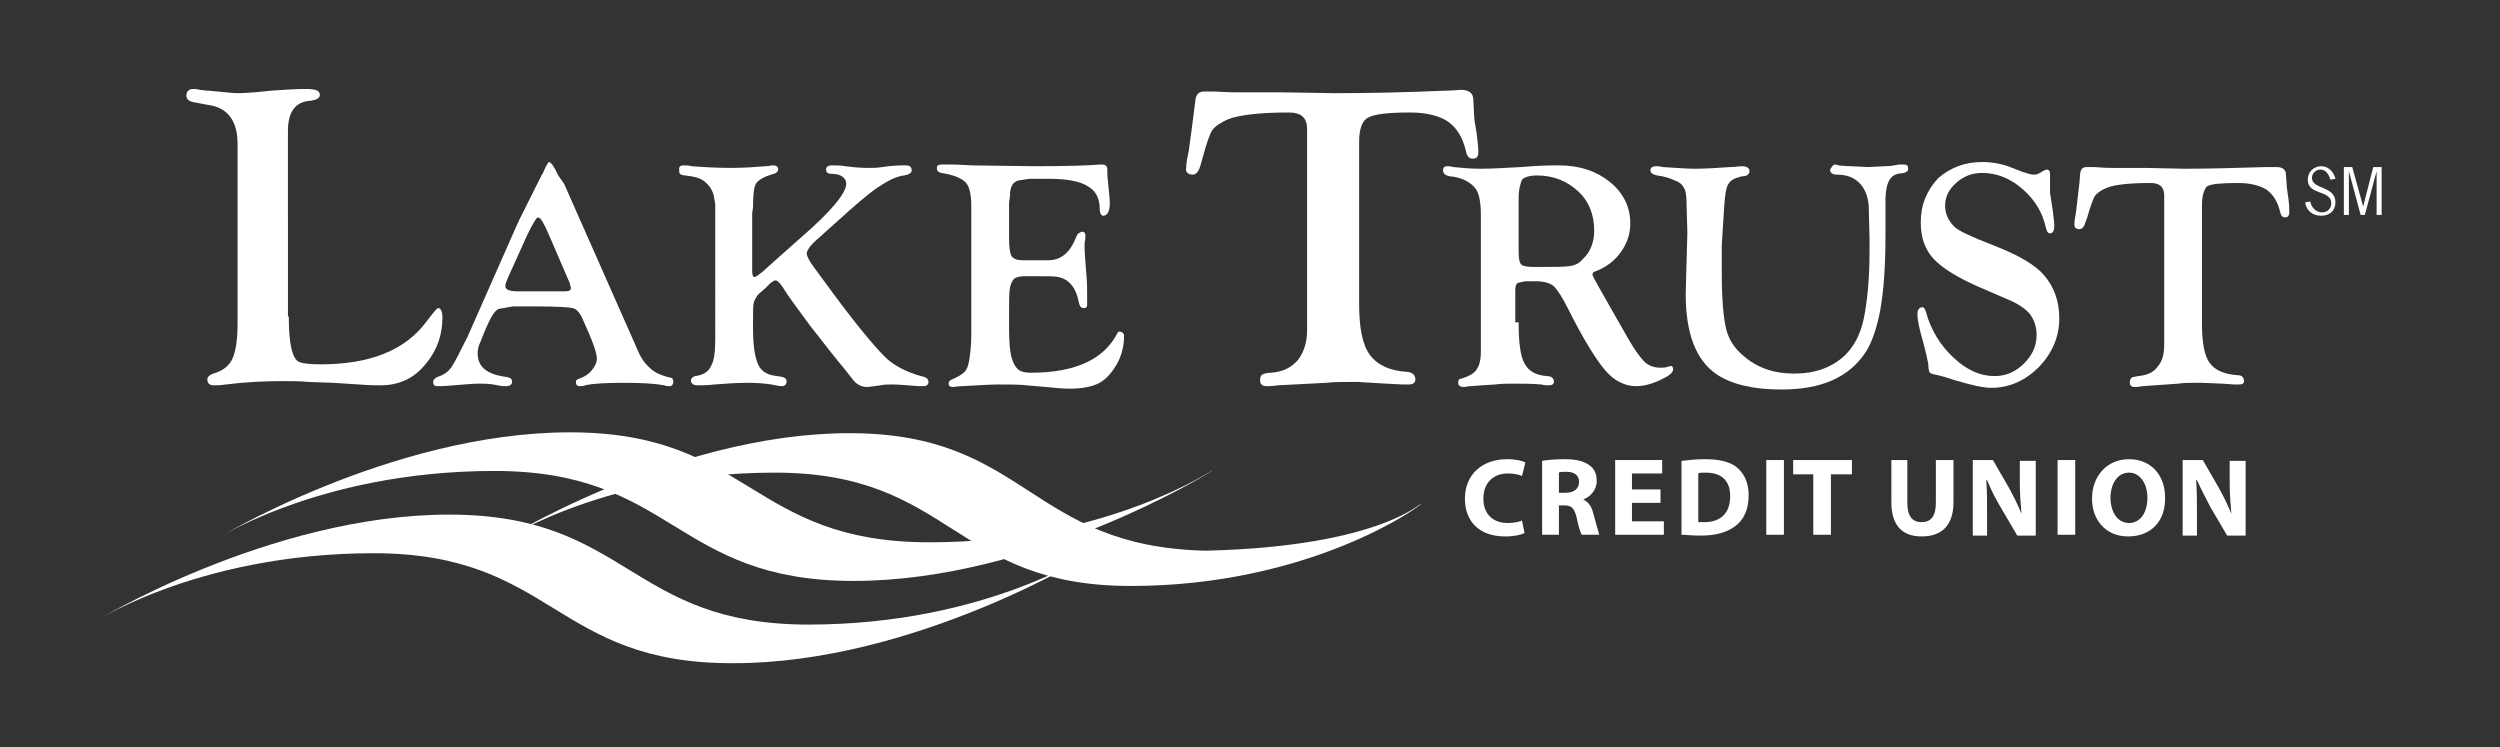
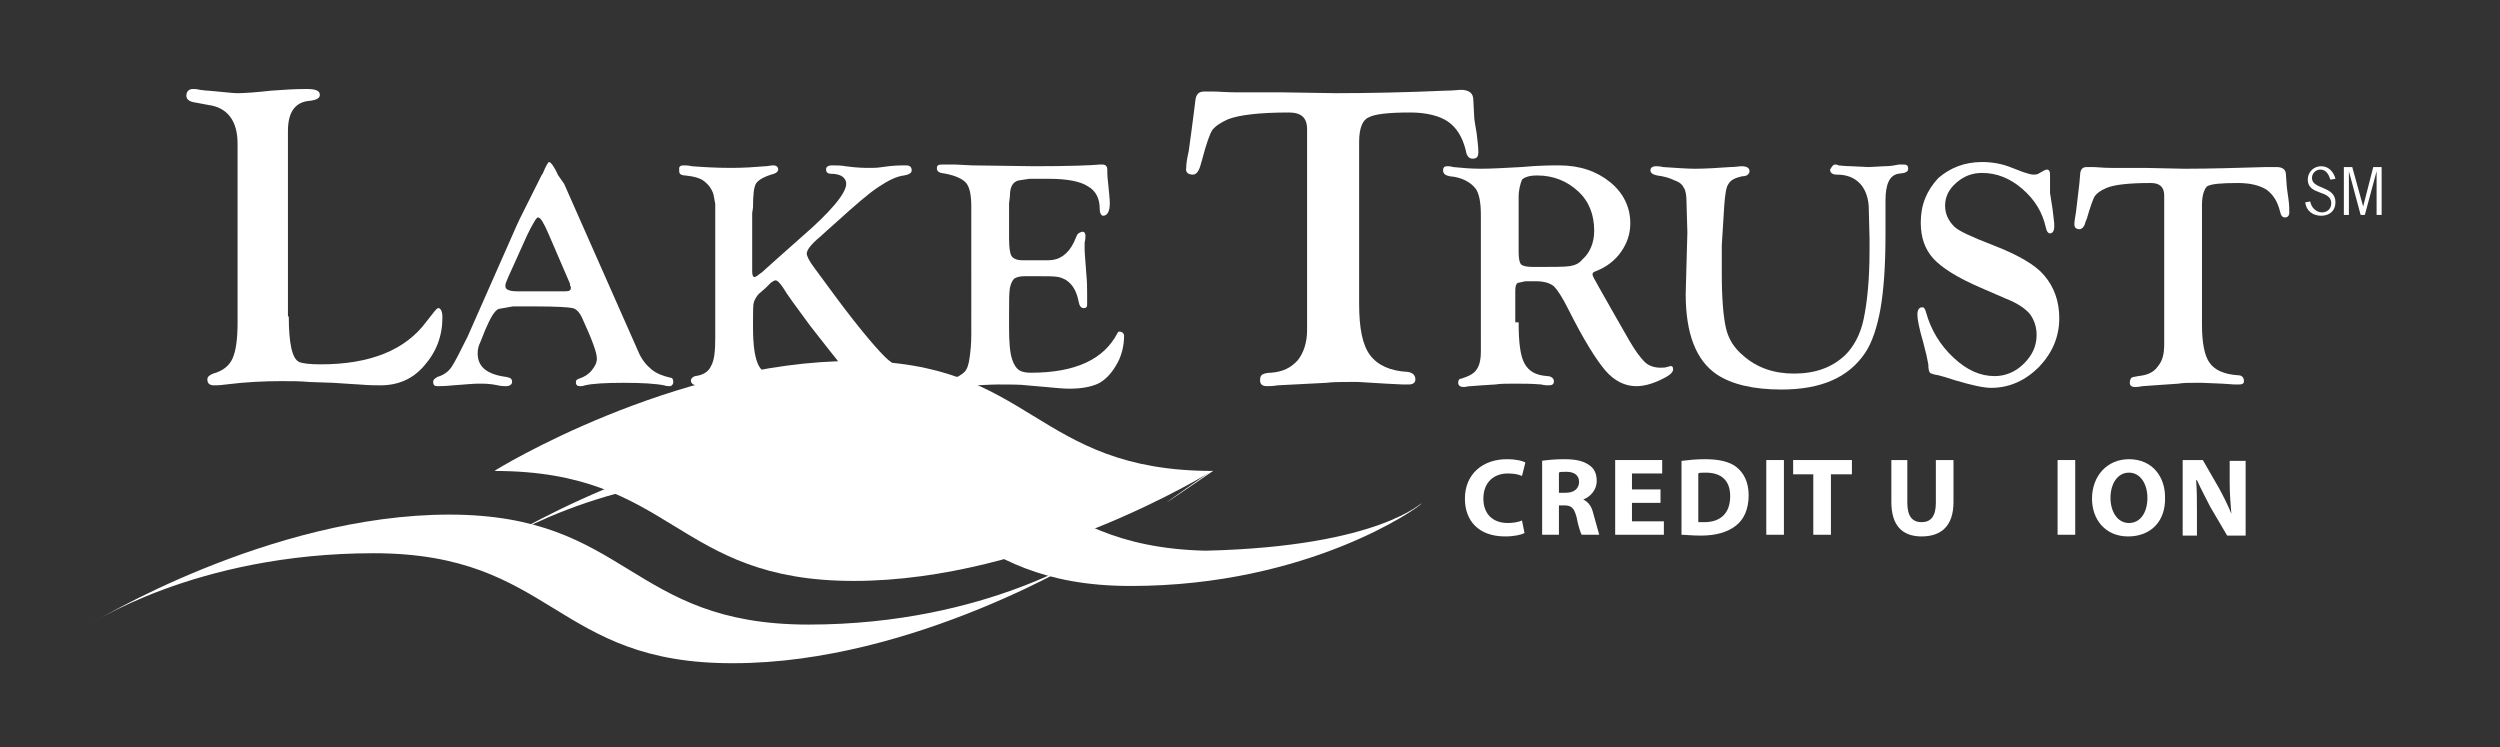
<svg xmlns="http://www.w3.org/2000/svg" version="1.1" id="Layer_1" x="0px" y="0px" viewBox="0 0 297.8 89" style="enable-background:new 0 0 297.8 89;" xml:space="preserve">
  <rect x="0" y="0" width="297.8" height="89" fill="#333333" stroke="none" />
  <style type="text/css">
	.st0{fill:#fff;}
	.st1{fill:#fff;}
</style>
  <g>
    <path class="st0" d="M130.2,65.8c-0.3,0.3-21.4,13.2-42.8,13.2C66,79.1,66,65.9,44.5,65.9c-21.4,0-34.1,8.7-33.8,8.5   c0.2-0.2,21.4-13.1,42.8-13.1c21.4,0,21.4,13.1,42.8,13.1C117.8,74.4,130.5,65.5,130.2,65.8" />
  </g>
  <path class="st0" d="M169.3,60c-0.2,0.4-13.4,9.8-34.6,9.8c-21.2,0-21.2-13.5-42.4-13.5c-21.2,0-33.7,8.9-33.5,8.7  C59,64.8,80,51.6,101.2,51.6c21.2,0,21.3,13.5,42.4,14C164.7,65.1,169.5,59.6,169.3,60" />
-   <path class="st1" d="M144.5,56c-0.3,0.3-21.4,13.2-42.8,13.2c-21.4,0-21.4-13.1-42.8-13.1c-21.4,0-34.1,8.7-33.8,8.5  c0.2-0.2,21.4-13.1,42.8-13.1c21.4,0,21.4,13.1,42.8,13.1C132.1,64.6,144.8,55.7,144.5,56" />
+   <path class="st1" d="M144.5,56c-0.3,0.3-21.4,13.2-42.8,13.2c-21.4,0-21.4-13.1-42.8-13.1c0.2-0.2,21.4-13.1,42.8-13.1c21.4,0,21.4,13.1,42.8,13.1C132.1,64.6,144.8,55.7,144.5,56" />
  <path class="st0" d="M181.6,63.5c-0.4,0.2-1.2,0.4-2.3,0.4c-3.2,0-4.8-1.9-4.8-4.5c0-3,2.2-4.7,5-4.7c1.1,0,1.9,0.2,2.2,0.4  l-0.4,1.6c-0.4-0.2-1-0.3-1.7-0.3c-1.6,0-2.9,1-2.9,3c0,1.8,1.1,2.9,2.9,2.9c0.6,0,1.3-0.1,1.7-0.3L181.6,63.5z" />
  <path class="st0" d="M183.6,54.9c0.7-0.1,1.6-0.2,2.7-0.2c1.4,0,2.3,0.2,3,0.7c0.6,0.4,0.9,1,0.9,1.9c0,1.1-0.8,1.9-1.6,2.2v0  c0.6,0.3,1,0.8,1.2,1.7c0.3,1,0.6,2.2,0.7,2.5h-2.1c-0.1-0.2-0.4-1-0.6-2.1c-0.3-1.1-0.6-1.4-1.5-1.4h-0.6v3.5h-2V54.9z M185.7,58.7  h0.8c1,0,1.6-0.5,1.6-1.3c0-0.8-0.6-1.2-1.5-1.2c-0.5,0-0.8,0-0.9,0.1V58.7z" />
  <polygon class="st0" points="197.8,59.9 194.4,59.9 194.4,62.1 198.2,62.1 198.2,63.7 192.4,63.7 192.4,54.8 198,54.8 198,56.4   194.4,56.4 194.4,58.3 197.8,58.3 " />
  <path class="st0" d="M200.3,54.9c0.8-0.1,1.7-0.2,2.8-0.2c1.7,0,2.9,0.3,3.7,0.9c0.9,0.7,1.5,1.8,1.5,3.4c0,1.7-0.6,2.9-1.5,3.6  c-1,0.8-2.4,1.2-4.2,1.2c-1.1,0-1.8-0.1-2.3-0.1V54.9z M202.3,62.2c0.2,0,0.5,0,0.7,0c1.9,0,3.1-1,3.1-3.1c0-1.9-1.1-2.8-2.9-2.8  c-0.5,0-0.8,0-0.9,0.1V62.2z" />
  <rect x="210.4" y="54.8" class="st0" width="2.1" height="8.9" />
  <polygon class="st0" points="216,56.5 213.6,56.5 213.6,54.8 220.6,54.8 220.6,56.5 218.1,56.5 218.1,63.7 216,63.7 " />
  <path class="st0" d="M227.2,54.8v5.1c0,1.6,0.6,2.3,1.7,2.3c1.1,0,1.7-0.7,1.7-2.3v-5.1h2.1v5c0,2.8-1.4,4.1-3.8,4.1  c-2.3,0-3.6-1.3-3.6-4.1v-5H227.2z" />
-   <path class="st0" d="M235,63.7v-8.9h2.4l1.9,3.3c0.5,0.9,1.1,2.1,1.5,3.1h0c-0.1-1.2-0.2-2.4-0.2-3.7v-2.6h1.9v8.9h-2.2l-2-3.4  c-0.7-1.2-1-1.8-1.6-3.2h-0.1c0.1,1.2,0.1,2.4,0.1,3.9v2.7H235z" />
  <rect x="245.1" y="54.8" class="st0" width="2.1" height="8.9" />
  <path class="st0" d="M253.5,63.9c-2.7,0-4.3-2-4.3-4.5c0-2.7,1.8-4.7,4.4-4.7c2.8,0,4.3,2.1,4.3,4.5C258,62.1,256.2,63.9,253.5,63.9  L253.5,63.9z M253.6,62.3c1.4,0,2.2-1.3,2.2-3c0-1.6-0.8-3-2.2-3s-2.2,1.4-2.2,3C251.4,60.9,252.2,62.3,253.6,62.3L253.6,62.3z" />
  <path class="st0" d="M260,63.7v-8.9h2.4l1.9,3.3c0.5,0.9,1.1,2.1,1.5,3.1h0c-0.1-1.2-0.2-2.4-0.2-3.7v-2.6h1.9v8.9h-2.2l-2-3.4  c-0.5-1-1.1-2.1-1.6-3.2h-0.1c0.1,1.2,0.1,2.4,0.1,3.9v2.7H260z" />
  <path class="st0" d="M34.4,37.7c0,3.2,0.4,5,1.2,5.4c0.4,0.2,1.3,0.3,2.6,0.3c5.9,0,10.1-1.7,12.6-5.1c0.8-1,1.2-1.6,1.4-1.6  c0.3,0,0.5,0.4,0.5,1.1c0,2.2-0.7,4.1-2.2,5.8c-1.3,1.5-3,2.3-5.2,2.3c-0.5,0-1.3,0-2.5-0.1c-0.3,0-1.4-0.1-3.1-0.2l-2.9-0.1  c-1-0.1-2.1-0.1-3.3-0.1c-2,0-4.2,0.1-6.6,0.4c-0.7,0.1-1.2,0.1-1.4,0.1c-0.5,0-0.8-0.2-0.8-0.7c0-0.3,0.2-0.5,0.7-0.7  c1.1-0.3,1.9-0.9,2.3-1.8c0.4-0.9,0.6-2.3,0.6-4.3V17.1c0-2.7-1.2-4.3-3.5-4.6l-1.6-0.3c-0.7-0.1-1-0.4-1-0.8c0-0.5,0.3-0.8,0.8-0.8  c0.2,0,0.4,0,0.8,0.1c0.2,0,0.6,0.1,1,0.1l1.1,0.1c1.1,0.1,1.9,0.2,2.4,0.2c0.8,0,2.2-0.1,4-0.3c1.4-0.1,2.8-0.2,4.2-0.2  c1.1,0,1.6,0.2,1.6,0.7c0,0.4-0.4,0.6-1.1,0.7c-1.8,0.1-2.7,1.3-2.7,3.6V37.7z" />
  <path class="st0" d="M67.2,21.9L76,41.8c0.4,1,1,1.7,1.6,2.2c0.6,0.5,1.4,0.8,2.3,1c0.2,0,0.3,0.2,0.3,0.5c0,0.3-0.2,0.5-0.4,0.5  c-0.2,0-0.4,0-0.7-0.1c-1-0.2-2.6-0.3-4.8-0.3c-2.2,0-3.8,0.1-4.6,0.3C69.4,46,69.3,46,69.1,46c-0.4,0-0.5-0.2-0.5-0.5  c0-0.2,0.1-0.3,0.4-0.4c0.6-0.2,1.1-0.5,1.5-1c0.4-0.5,0.6-0.9,0.6-1.4c0-0.7-0.6-2.3-1.7-4.7c-0.3-0.7-0.7-1.2-1.2-1.3  c-0.4-0.1-1.9-0.2-4.5-0.2h-2.6l-1.7,0.3c-0.5,0.2-1,1.1-1.6,2.5l-0.6,1.5c-0.2,0.4-0.3,0.8-0.3,1.3c0,1.6,1.1,2.5,3.4,2.8  c0.5,0.1,0.7,0.2,0.7,0.6c0,0.3-0.3,0.5-0.7,0.5c-0.2,0-0.6,0-1-0.1c-0.9-0.2-1.6-0.2-2.3-0.2c-0.6,0-1.6,0.1-3,0.2  c-1,0.1-1.6,0.1-1.9,0.1c-0.4,0-0.5-0.2-0.5-0.5c0-0.3,0.2-0.4,0.5-0.6c0.7-0.2,1.3-0.6,1.7-1.2c0.4-0.6,1-1.8,1.9-3.6l5.3-12  c0.4-0.9,0.7-1.6,0.9-2l1.8-3.6l0.9-1.8v0.1c0.4-1,0.7-1.5,0.8-1.5c0.2,0,0.6,0.5,1.1,1.6L67.2,21.9z M67.9,33.8L65.4,28  c-0.6-1.4-1-2.1-1.3-2.1c-0.2,0-0.4,0.4-0.9,1.3l-0.4,0.8l-2.3,5.1l-0.2,0.5c-0.1,0.2-0.1,0.4-0.1,0.5c0,0.4,0.5,0.6,1.4,0.6h5.7  c0.5,0,0.7-0.1,0.7-0.4c0-0.1,0-0.2-0.1-0.3L67.9,33.8z" />
  <path class="st0" d="M89.6,25.4v6.9c0,0.5,0.1,0.7,0.3,0.7c0.1,0,0.4-0.2,0.9-0.6l1.9-1.7l2.7-2.4c3.6-3.1,5.4-5.3,5.4-6.4  c0-0.4-0.2-0.7-0.5-0.9c-0.3-0.2-0.8-0.3-1.3-0.3c-0.4,0-0.6-0.2-0.6-0.5c0-0.3,0.2-0.5,0.7-0.5c0.5,0,1.1,0,1.6,0.1  c1.4,0.2,2.4,0.2,2.9,0.2c0.4,0,0.9,0,1.5-0.1c1.3-0.2,2.2-0.2,2.8-0.2c0.5,0,0.7,0.2,0.7,0.6c0,0.3-0.3,0.5-0.9,0.6  c-0.9,0.1-1.9,0.6-3.1,1.4c-1.2,0.8-2.8,2.2-4.9,4.1c-1,0.9-1.7,1.5-2,1.8c-1.1,0.9-1.6,1.6-1.6,2c0,0.3,0.3,0.9,0.9,1.7l1.4,1.9  c3.2,4.4,5.6,7.3,7,8.7c1,1,2.5,1.8,4.3,2.3l0.4,0.1c0.3,0.1,0.5,0.3,0.5,0.6c0,0.3-0.2,0.5-0.6,0.5c-0.1,0-0.3,0-0.6,0  c-1.3-0.1-2.3-0.2-3.2-0.2c-0.4,0-0.9,0-1.3,0.1c-0.8,0.1-1.4,0.2-1.6,0.2c-0.7,0-1.3-0.3-1.8-1c-0.1-0.1-0.3-0.4-0.7-0.9  c-1.1-1.3-2.5-3.1-4.3-5.4c-1.7-2.3-2.8-3.8-3.2-4.5c-0.4-0.6-0.7-0.9-0.9-0.9c-0.2,0-0.3,0.1-0.6,0.3l-0.6,0.6L90.4,35  c-0.3,0.3-0.5,0.7-0.6,1c-0.1,0.3-0.1,1.1-0.1,2.2V39c0,2.1,0.2,3.5,0.6,4.4c0.4,0.9,1.2,1.3,2.3,1.4c0.7,0.1,1.1,0.2,1.1,0.6  c0,0.4-0.2,0.6-0.6,0.6c-0.2,0-0.7-0.1-1.2-0.2c-0.7-0.1-1.6-0.2-2.7-0.2c-1.5,0-2.8,0.1-4.1,0.2c-0.8,0.1-1.5,0.1-2,0.1  c-0.5,0-0.8-0.2-0.8-0.6c0-0.2,0.2-0.4,0.5-0.5c0.9-0.1,1.6-0.5,1.9-1.2c0.4-0.7,0.5-1.8,0.5-3.4V25l0-0.7L85,23.2  c-0.2-0.7-0.6-1.2-1.1-1.6c-0.5-0.4-1.3-0.6-2.3-0.7c-0.3,0-0.5-0.1-0.6-0.2c-0.1-0.1-0.1-0.3-0.1-0.6c0-0.3,0.2-0.4,0.5-0.4  c0.3,0,0.6,0,1,0.1c1.3,0.1,2.9,0.2,4.7,0.2c1.5,0,2.9-0.1,4.1-0.2c0.3,0,0.6-0.1,0.9-0.1c0.4,0,0.6,0.2,0.6,0.5  c0,0.2-0.2,0.4-0.5,0.5c-1.1,0.3-1.8,0.7-2.1,1.1c-0.3,0.4-0.4,1.4-0.4,2.9L89.6,25.4z" />
  <path class="st0" d="M120.2,24.2v4.1c0,1.2,0.1,1.9,0.3,2.2c0.2,0.3,0.6,0.5,1.3,0.5l0.6,0l0.9,0h1.6c1.3,0,2.3-0.7,3-2.1l0.4-0.9  c0.1-0.2,0.3-0.3,0.6-0.4c0.3,0,0.4,0.2,0.4,0.5c0,0.1,0,0.4-0.1,0.8c0,0.3,0,0.6,0,0.8c0,0.4,0.1,1.4,0.2,2.9  c0.1,1,0.1,1.8,0.1,2.6l0,1c0,0.2,0,0.3-0.1,0.4c-0.1,0.1-0.2,0.1-0.3,0.1c-0.3,0-0.5-0.2-0.6-0.7c-0.2-1.1-0.6-1.9-1.2-2.4  c-0.3-0.3-0.8-0.5-1.2-0.6c-0.5-0.1-1.4-0.1-2.7-0.1h-1.3c-0.6,0-1,0.1-1.3,0.3c-0.2,0.2-0.4,0.6-0.5,1.1c-0.1,0.6-0.1,1.6-0.1,3  v1.7c0,1.8,0.1,3.1,0.4,3.9c0.2,0.6,0.5,1,0.8,1.2c0.3,0.2,0.8,0.3,1.4,0.3c5.3,0,8.7-1.6,10.3-4.7c0.1-0.2,0.2-0.2,0.2-0.2  c0.1,0,0.2,0,0.4,0.1c0.1,0.1,0.2,0.2,0.2,0.4c0,1.2-0.3,2.5-1,3.6c-0.6,1-1.3,1.7-2.1,2.1c-0.9,0.4-2,0.6-3.4,0.6  c-0.8,0-1.7-0.1-2.8-0.2l-2.3-0.2c-0.8-0.1-1.9-0.1-3.4-0.1c-0.9,0-2.4,0.1-4.3,0.2c-0.5,0-0.9,0.1-1.1,0.1c-0.3,0-0.5-0.1-0.5-0.4  c0-0.2,0.1-0.4,0.4-0.5c0.7-0.3,1.2-0.6,1.5-0.9c0.3-0.3,0.5-0.9,0.6-1.7c0.1-0.7,0.2-1.6,0.2-2.7V24.6c0-1.4-0.2-2.4-0.7-2.9  c-0.5-0.5-1.5-0.9-2.9-1.1c-0.3-0.1-0.5-0.2-0.5-0.6c0-0.3,0.2-0.4,0.6-0.4c0.1,0,0.3,0,0.6,0c0.2,0,0.6,0,1,0l2,0.1l7.4,0.1  c4.2,0,6.8-0.1,7.8-0.2c0.1,0,0.2,0,0.3,0c0.4,0,0.6,0.2,0.6,0.6c0,0.3,0,0.8,0.1,1.6c0.1,1.1,0.2,1.9,0.2,2.4c0,1-0.3,1.5-0.8,1.5  c-0.2,0-0.4-0.3-0.4-0.8c0-1.3-0.5-2.2-1.4-2.7c-0.9-0.6-2.5-0.9-4.6-0.9h-2.4l-1.3,0.2c-0.7,0.2-1,0.8-1,1.9L120.2,24.2z" />
  <path class="st1" d="M161.9,16.9v19.3c0,2.9,0.4,4.9,1.3,6.1c0.9,1.2,2.4,1.9,4.5,2c0.6,0.1,0.9,0.4,0.9,0.9c0,0.4-0.3,0.6-0.8,0.6  c-0.1,0-0.3,0-0.7,0l-2-0.1l-3.3-0.2c-0.3,0-0.6,0-1.1,0c-1,0-1.9,0-2.7,0.1l-5.8,0.3c-0.6,0.1-1,0.1-1.3,0.1  c-0.5,0-0.8-0.2-0.8-0.7c0-0.4,0.1-0.6,0.3-0.7c0.2-0.1,0.5-0.2,1-0.2c1.4-0.1,2.4-0.6,3.2-1.5c0.7-0.9,1.1-2.1,1.1-3.6l0-1.2V15.4  c0-1.4-0.7-2-2.2-2c-3.5,0-5.9,0.3-7.2,0.8c-0.9,0.4-1.5,0.8-1.9,1.3c-0.3,0.5-0.7,1.6-1.2,3.5l-0.2,0.7c-0.2,0.7-0.5,1.1-0.9,1.1  c-0.6,0-0.9-0.3-0.8-0.8c0-0.5,0.1-1.1,0.3-2l0.3-2.2l0.3-2.3l0.2-1.6c0.1-0.7,0.4-1,1.1-1c0.2,0,0.5,0,0.9,0c0.7,0,1.7,0.1,2.9,0.1  l5.4,0l6.4,0.1c4.1,0,8.5-0.1,13.1-0.3c0.9,0,1.5-0.1,1.8-0.1c1,0,1.5,0.4,1.5,1.2l0.1,1.9c0,0.3,0.1,1,0.3,2.1  c0.1,0.9,0.2,1.6,0.2,2.2c0,0.6-0.2,0.8-0.7,0.8c-0.4,0-0.7-0.3-0.8-1c-0.4-1.6-1.1-2.7-2.1-3.4c-1-0.7-2.6-1.1-4.5-1.1  c-2.7,0-4.3,0.2-5,0.6C162.3,14.3,161.9,15.3,161.9,16.9" />
  <path class="st1" d="M180.9,38.4c0,2.4,0.2,4,0.7,4.9c0.5,0.9,1.3,1.4,2.7,1.5c0.5,0,0.8,0.3,0.8,0.6c0,0.4-0.2,0.5-0.7,0.5  c-0.1,0-0.4,0-0.8-0.1c-1.1-0.1-2.2-0.1-3.2-0.1c-0.9,0-1.6,0-2.3,0.1l-1.6,0.1l-1.3,0.1c-0.4,0-0.6,0.1-0.8,0.1  c-0.5,0-0.7-0.2-0.7-0.5c0-0.3,0.1-0.5,0.4-0.5c0.9-0.3,1.5-0.6,1.8-1.1c0.3-0.4,0.5-1.1,0.5-2.1v-1.8l0-0.7V25.6  c0-1.5-0.2-2.5-0.6-3.1c-0.6-0.8-1.7-1.4-3.1-1.5c-0.5-0.1-0.8-0.3-0.8-0.7c0-0.4,0.2-0.5,0.5-0.5c0.1,0,0.4,0,0.7,0.1  c1,0.1,2.1,0.2,3.3,0.2c1.3,0,2.9-0.1,4.8-0.2c2.2-0.2,3.7-0.2,4.5-0.2c2.5,0,4.5,0.7,6.1,2c1.6,1.3,2.4,3,2.4,4.9  c0,1.3-0.4,2.4-1.1,3.4c-0.7,1-1.7,1.8-3,2.3c-0.3,0.1-0.4,0.2-0.4,0.4c0,0.1,0.1,0.3,0.2,0.5c0.1,0.2,0.3,0.5,0.5,0.9l1.7,3l2,3.5  c0.7,1.2,1.3,2,1.8,2.5c0.5,0.5,1.2,0.7,1.9,0.7c0.3,0,0.6,0,0.8-0.1c0.2,0,0.3-0.1,0.4-0.1c0.2,0,0.3,0.1,0.3,0.4  c0,0.4-0.5,0.8-1.6,1.3c-1.1,0.5-2,0.7-2.8,0.7c-1.3,0-2.6-0.6-3.7-1.9c-1.1-1.3-2.6-3.7-4.4-7.3c-0.7-1.4-1.3-2.3-1.7-2.7  c-0.5-0.4-1.2-0.6-2.2-0.6h-1.2l-0.9,0.2c-0.2,0.1-0.3,0.4-0.3,0.9V38.4z M180.9,23.5v6.5c0,0.8,0.1,1.3,0.3,1.5  c0.2,0.2,0.7,0.3,1.5,0.3c2.3,0,3.7,0,4.3-0.1c0.6-0.1,1.1-0.3,1.5-0.8c0.9-0.8,1.4-2,1.4-3.4c0-1.9-0.6-3.5-1.9-4.7  c-1.3-1.2-2.9-1.9-4.9-1.9c-0.9,0-1.5,0.2-1.8,0.5C181.1,21.9,180.9,22.6,180.9,23.5" />
  <path class="st1" d="M218.6,19.6c0.1,0,0.2,0,0.4,0.1c0.2,0,0.7,0.1,1.5,0.1l2.1,0.1l1.9-0.1c0.7,0,1.2-0.1,1.7-0.2  c0.2,0,0.4,0,0.6,0c0.4,0,0.5,0.2,0.5,0.5c0,0.3-0.2,0.4-0.5,0.5l-0.7,0.1c-1,0.2-1.5,1.2-1.5,3.2l0,1.7l0,2.3  c0,3.7-0.2,6.6-0.6,8.9c-0.4,2.2-1,4-1.8,5.2c-2,3-5.3,4.4-10,4.4c-3.3,0-5.9-0.6-7.7-1.8c-2.5-1.7-3.7-4.9-3.7-9.6l0.2-7.3  l-0.1-3.5c0-0.9-0.1-1.5-0.3-1.8c-0.2-0.4-0.5-0.7-1.1-0.9c-0.6-0.3-1.3-0.5-2.1-0.6c-0.5-0.1-0.8-0.3-0.8-0.6  c0-0.3,0.2-0.5,0.7-0.5c0.1,0,0.4,0,0.8,0.1c1.6,0.1,2.9,0.2,3.8,0.2c1.3,0,2.7-0.1,4.2-0.2c0.6,0,1.1-0.1,1.3-0.1  c0.7,0,1,0.2,1,0.6c0,0.2-0.1,0.3-0.2,0.4c-0.1,0.1-0.3,0.2-0.7,0.2c-0.8,0.2-1.3,0.4-1.6,0.9c-0.3,0.4-0.4,1.3-0.5,2.5l-0.3,4.8  l0,3.4c0,3.1,0.2,5.2,0.5,6.5c0.3,1.3,1,2.4,2.1,3.3c1.6,1.4,3.6,2.1,6,2.1c2.5,0,4.5-0.7,6.1-2.2c1-1,1.8-2.4,2.2-4.3  c0.4-1.9,0.7-4.6,0.7-8.1v-1.5l-0.1-3.9c-0.1-1.2-0.5-2.1-1.1-2.7c-0.7-0.7-1.6-1-2.7-1c-0.5,0-0.8-0.2-0.8-0.6  C218.3,19.7,218.4,19.6,218.6,19.6" />
  <path class="st1" d="M236.1,19.3c1.2,0,2.4,0.2,3.6,0.7l1.3,0.5c0.6,0.2,1,0.3,1.2,0.3c0.2,0,0.4,0,0.6-0.1l0.7-0.4  c0.1,0,0.2-0.1,0.3-0.1c0.3,0,0.4,0.2,0.4,0.6l0,1.5c0,0.2,0,0.5,0,0.7l0.3,1.9l0.2,1.7c0,0.2,0,0.3,0,0.4c0,0.5-0.2,0.8-0.5,0.8  c-0.2,0-0.4-0.2-0.5-0.7c-0.4-1.8-1.3-3.3-2.8-4.6c-1.5-1.3-3.1-1.9-4.8-1.9c-1.2,0-2.2,0.4-3.1,1.2c-0.9,0.8-1.3,1.7-1.3,2.7  c0,1,0.4,1.8,1.1,2.5c0.5,0.5,2,1.2,4.6,2.2c3.1,1.2,5.1,2.4,6.1,3.6c1.2,1.4,1.8,3.1,1.8,5.1c0,2.2-0.8,4.1-2.4,5.8  c-1.6,1.6-3.5,2.5-5.7,2.5c-0.9,0-2.3-0.3-4.3-0.9c-0.9-0.3-1.6-0.5-2-0.6c-0.6-0.1-0.9-0.2-1-0.3c-0.1-0.1-0.2-0.4-0.2-1  c-0.1-0.6-0.3-1.5-0.6-2.6c-0.5-1.7-0.7-2.8-0.7-3.3c0-0.6,0.2-0.9,0.6-0.9c0.2,0,0.3,0.2,0.4,0.5c0.6,2.2,1.7,4,3.3,5.5  c1.6,1.5,3.2,2.2,4.9,2.2c1.3,0,2.5-0.5,3.5-1.5c1-1,1.5-2.1,1.5-3.4c0-1-0.3-1.8-0.8-2.5c-0.5-0.6-1.5-1.3-2.8-1.8l-3-1.3  c-2.8-1.2-4.7-2.4-5.7-3.5c-1-1.1-1.5-2.5-1.5-4.3c0-2.1,0.7-3.8,2.1-5.3C232.3,20,234,19.3,236.1,19.3" />
  <path class="st1" d="M262.3,24.4v14.3c0,2.1,0.3,3.7,0.9,4.5c0.6,0.9,1.8,1.4,3.4,1.5c0.5,0,0.7,0.3,0.7,0.7c0,0.3-0.2,0.4-0.6,0.4  c-0.1,0-0.3,0-0.5,0l-1.5-0.1l-2.4-0.1c-0.2,0-0.5,0-0.8,0c-0.8,0-1.4,0-2,0.1l-4.3,0.3c-0.5,0.1-0.8,0.1-0.9,0.1  c-0.4,0-0.6-0.2-0.6-0.5c0-0.3,0.1-0.5,0.2-0.6c0.1-0.1,0.4-0.1,0.8-0.2c1-0.1,1.8-0.4,2.3-1.1c0.6-0.7,0.8-1.5,0.8-2.7l0-0.9V23.3  c0-1-0.5-1.5-1.6-1.5c-2.6,0-4.4,0.2-5.3,0.6c-0.7,0.3-1.1,0.6-1.4,1c-0.2,0.4-0.5,1.2-0.9,2.6l-0.2,0.5c-0.1,0.5-0.4,0.8-0.7,0.8  c-0.4,0-0.6-0.2-0.6-0.6c0-0.4,0.1-0.8,0.2-1.5l0.2-1.7l0.2-1.7l0.1-1.2c0.1-0.5,0.3-0.7,0.8-0.7c0.1,0,0.4,0,0.7,0  c0.5,0,1.2,0.1,2.2,0.1l4,0l4.7,0.1c3,0,6.3-0.1,9.7-0.2c0.7,0,1.1,0,1.3,0c0.7,0,1.1,0.3,1.1,0.9l0.1,1.4c0,0.2,0.1,0.7,0.2,1.5  c0.1,0.7,0.1,1.2,0.1,1.6c0,0.4-0.2,0.6-0.5,0.6c-0.3,0-0.5-0.2-0.6-0.7c-0.3-1.2-0.8-2-1.6-2.6c-0.8-0.5-1.9-0.8-3.4-0.8  c-2,0-3.2,0.1-3.7,0.4C262.6,22.5,262.3,23.2,262.3,24.4" />
  <g>
    <path class="st1" d="M277.6,21.4c-0.2-0.6-0.5-1.2-1.2-1.2c-0.5,0-1,0.4-1,1c0,1.4,2.8,0.9,2.8,2.9c0,1-0.7,1.6-1.7,1.6   c-1,0-1.8-0.6-1.9-1.6l0.6-0.1c0.1,0.7,0.7,1.3,1.4,1.3c0.6,0,1.1-0.4,1.1-1.1c0-1.6-2.8-0.9-2.8-2.8c0-0.9,0.7-1.6,1.6-1.6   c0.9,0,1.5,0.7,1.7,1.5L277.6,21.4z" />
    <path class="st1" d="M279.8,25.6h-0.6v-5.7h1l1.3,4.7h0l1.2-4.7h1v5.7h-0.6v-5.2h0l-1.4,5.2h-0.5l-1.4-5.2h0V25.6z" />
  </g>
</svg>